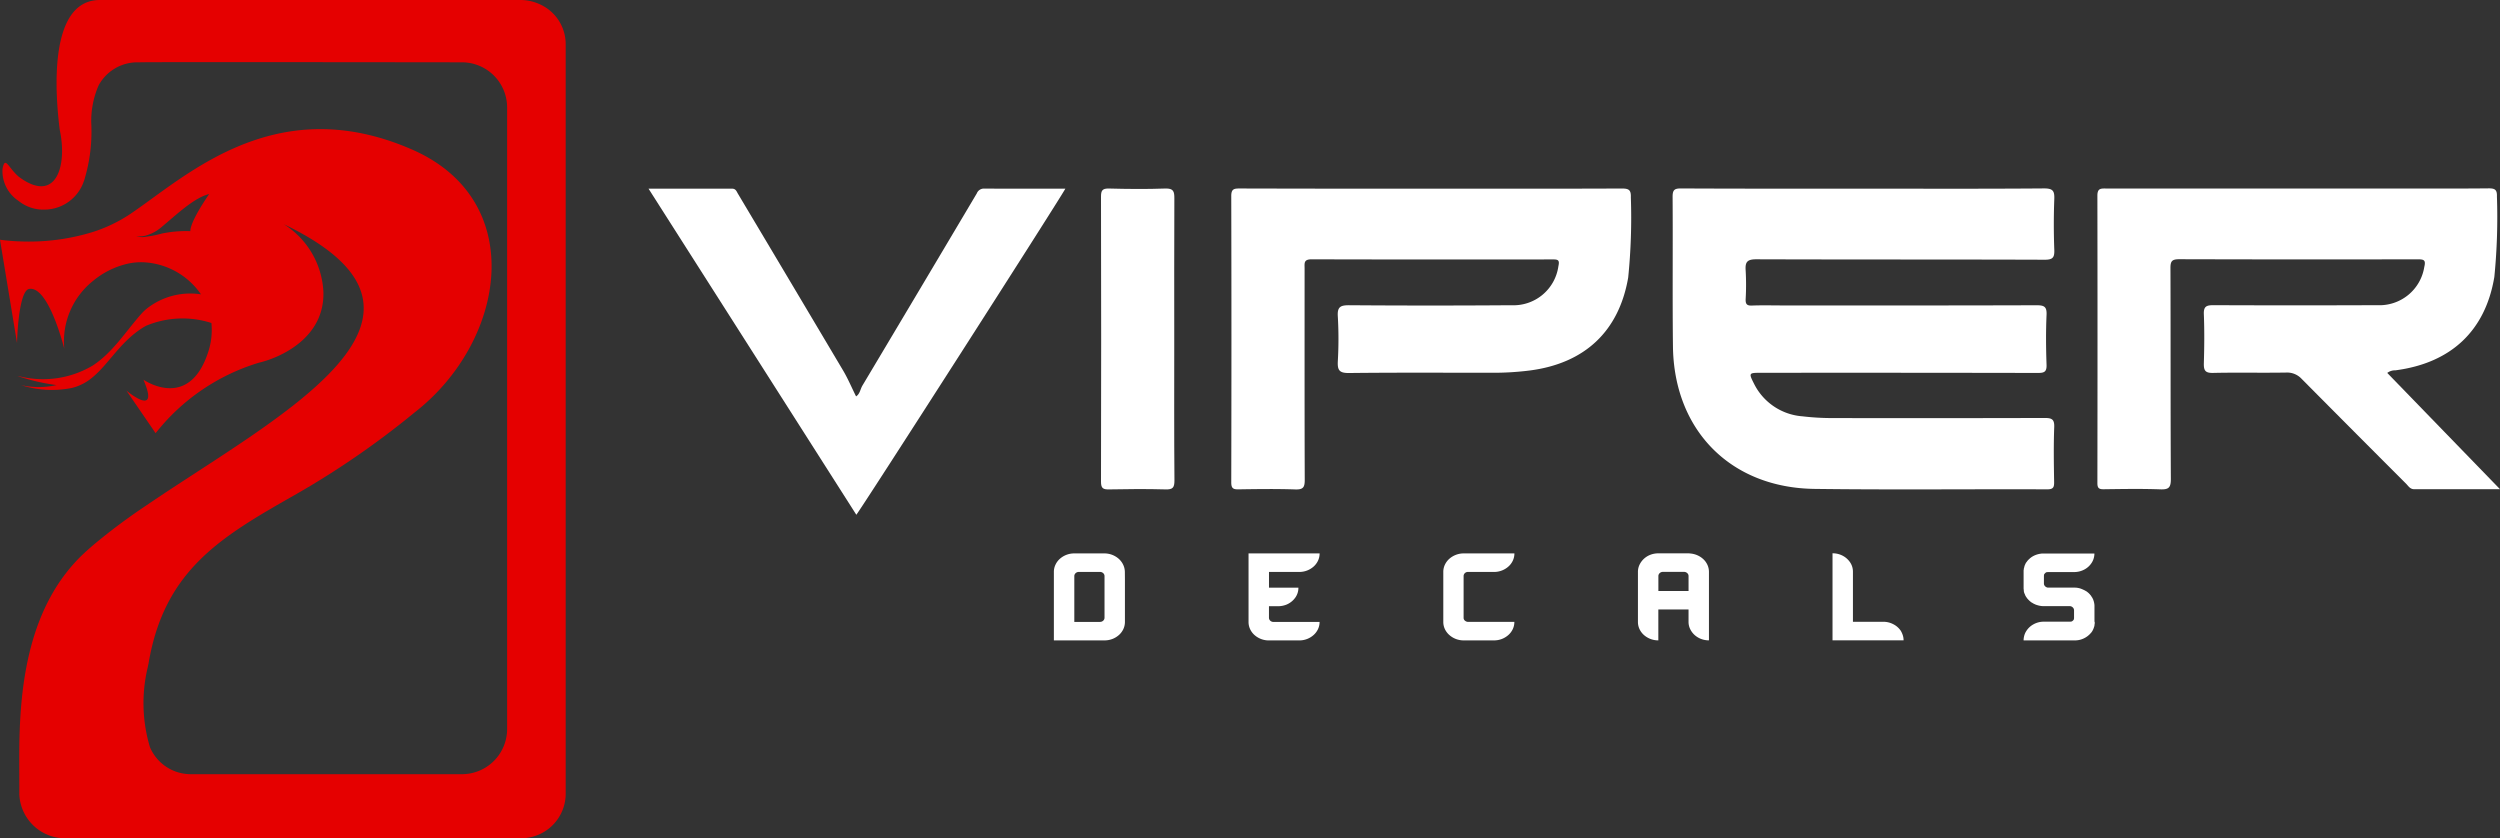
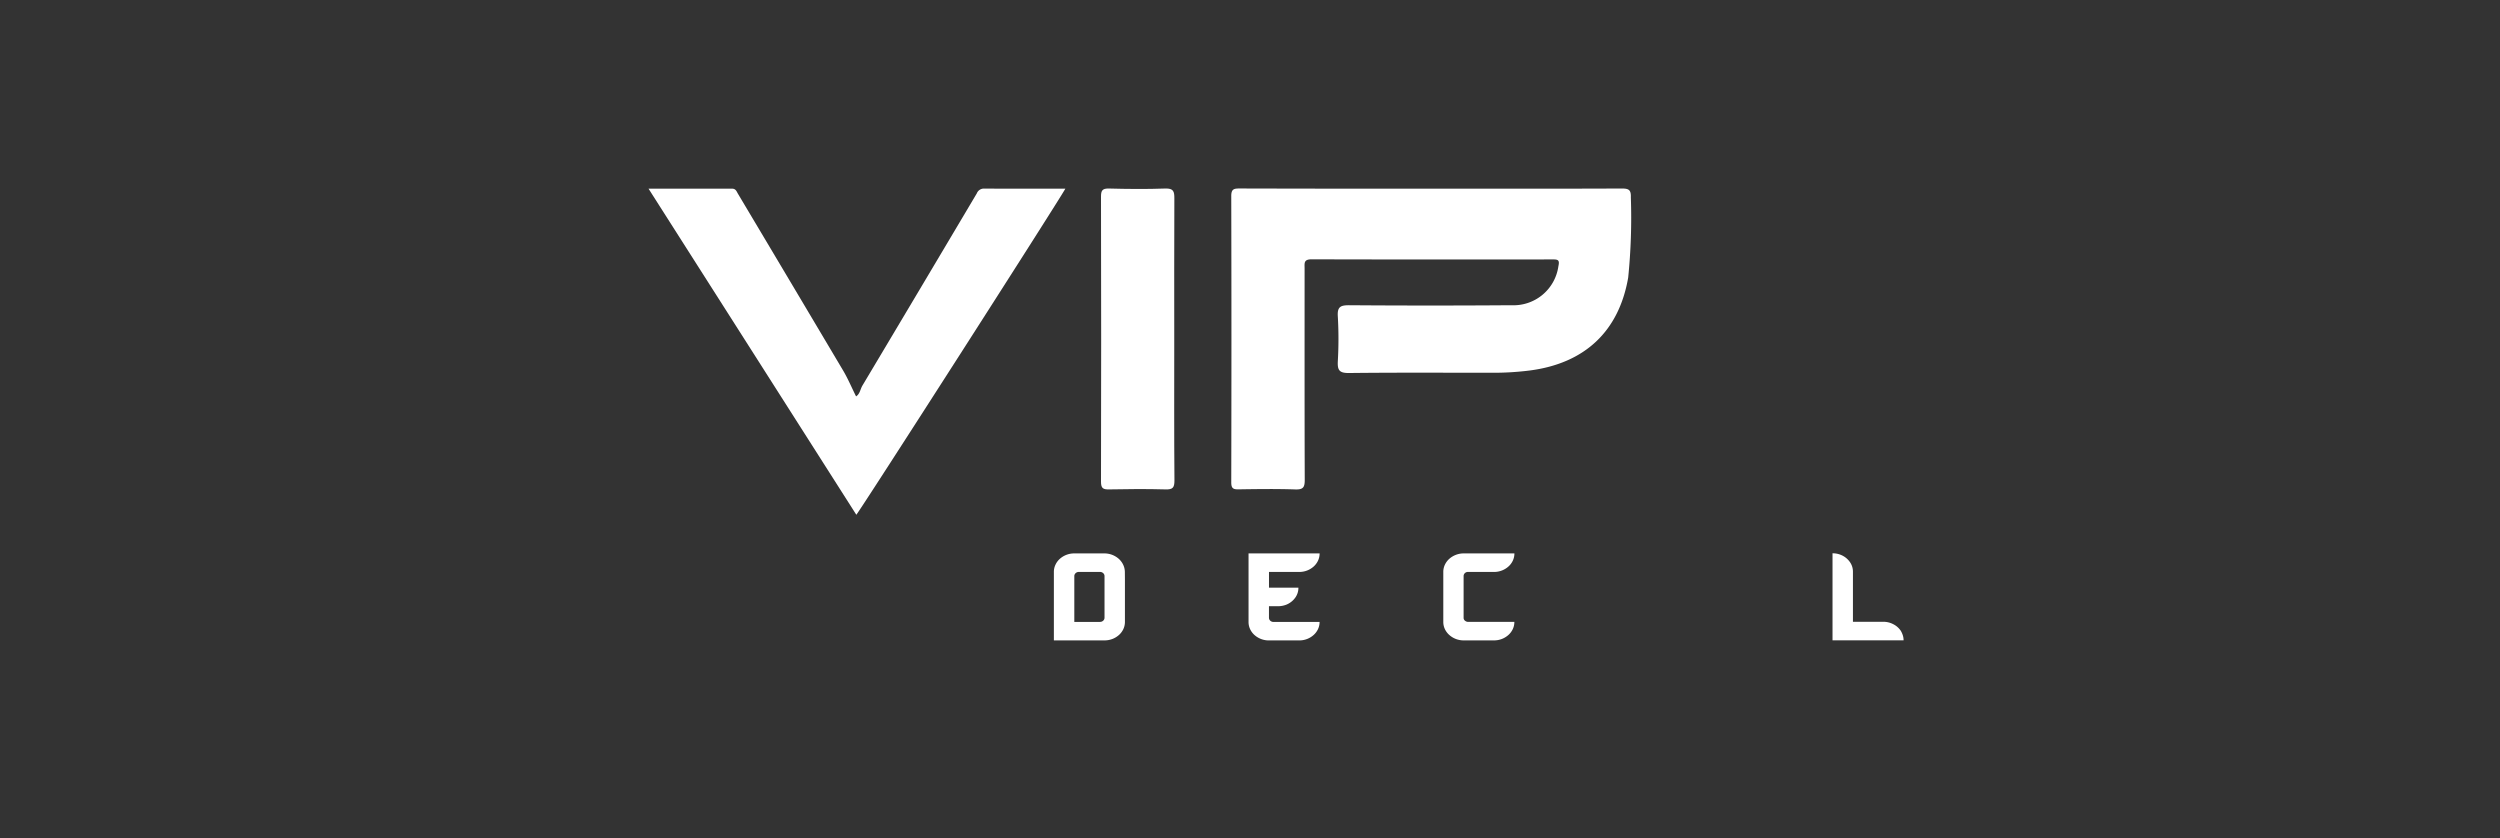
<svg xmlns="http://www.w3.org/2000/svg" viewBox="0 0 187.988 63.031">
  <rect x="0" y="0" width="187.988" height="63.031" fill="#333333" stroke="none" />
  <defs>
    <style>
      .cls-1 {
        fill: #e50000;
      }

      .cls-2, .cls-3 {
        fill: #fff;
      }

      .cls-3 {
        fill-rule: evenodd;
      }
    </style>
  </defs>
  <g id="Ativo_2" data-name="Ativo 2" transform="translate(-26.234 0.001)">
    <g id="Logo" transform="translate(0 -0.001)">
-       <path id="Path_57" data-name="Path 57" class="cls-1" d="M1085.262.354A3.469,3.469,0,0,0,1083.725,0h-31.616c-3.918,0-3.353,7.142-3.014,9.774.537,2.524-.161,5.108-2.411,3.943h-.005a5.189,5.189,0,0,1-.67-.429h0l-.02-.018c-.56-.492-.836-1.085-1.015-1.02-.07.025-.126.153-.181.439,0,.01,0,.023-.005.033a2.684,2.684,0,0,0,1.2,2.378,2.97,2.97,0,0,0,2,.66h.008a3.144,3.144,0,0,0,2.908-2.13.084.084,0,0,1,.013-.025,12.51,12.51,0,0,0,.545-4.362,6.713,6.713,0,0,1,.552-2.82,3.314,3.314,0,0,1,2.893-1.738h.216c.384-.033,24.27,0,24.27,0a3.4,3.4,0,0,1,3.34,3.468V54.748a3.4,3.4,0,0,1-3.34,3.466h-20.478a3.33,3.33,0,0,1-3.036-2.024l-.005-.013a11.511,11.511,0,0,1-.168-5.985c.023-.113.045-.216.068-.314,0-.005,0-.01,0-.018,1.2-7.072,5.53-9.538,11.138-12.725a64.414,64.414,0,0,0,8.838-6.1c6.891-5.337,8.626-15.945-.151-19.785-9.365-4.1-15.779.939-20.026,4.011-.417.3-.811.583-1.188.836a11.207,11.207,0,0,1-2.82,1.351,16.282,16.282,0,0,1-5.513.7h-.068c-.859-.04-1.384-.123-1.384-.123l1.281,7.77s.015-.746.1-1.6c.02-.186.043-.377.068-.57.133-.934.357-1.836.741-1.9,1.419-.239,2.542,4.106,2.645,4.5a5.813,5.813,0,0,1,2.127-5.075,6.284,6.284,0,0,1,2.547-1.3,4.581,4.581,0,0,1,1.462-.118,5.567,5.567,0,0,1,4.141,2.4,5.28,5.28,0,0,0-4.141,1.128,3.575,3.575,0,0,0-.344.339c-1.188,1.336-2.135,2.9-3.664,3.893a7.32,7.32,0,0,1-5.513.8l-.068-.01-.073-.013.073.023.068.023a15.237,15.237,0,0,0,2.8.64,6.028,6.028,0,0,1-2.675,0,7.579,7.579,0,0,0,3.84.213,3.768,3.768,0,0,0,1.547-.8c1.241-1.022,2.084-2.687,3.835-3.765l.173-.1a7.081,7.081,0,0,1,4.927-.216,5.261,5.261,0,0,1-.264,2.248c-1.258,3.777-3.943,2.544-4.664,2.127a1.926,1.926,0,0,1-.181-.113c.07.173.131.324.181.465.264.731.2,1.027,0,1.092-.42.141-1.462-.736-1.462-.736l1.462,2.135.733,1.067a15.652,15.652,0,0,1,7.77-5.3c1.554-.364,4.937-1.828,4.847-5.307a6.364,6.364,0,0,0-2.979-5.108c14.481,6.954-.52,14.453-10.367,21.168a45.752,45.752,0,0,0-4.008,3c-.228.2-.447.392-.655.585-4.2,3.935-4.789,9.963-4.857,14.435-.012,1.135,0,2.172,0,3.049v.645a3.451,3.451,0,0,0,3.584,3.292h34.087a3.355,3.355,0,0,0,3.413-3.292V3.292A3.286,3.286,0,0,0,1085.262.354Zm-26.349,17.027a8.969,8.969,0,0,0-2.15.181,8.157,8.157,0,0,1-1.188.239,1.309,1.309,0,0,1-.733-.055,1.549,1.549,0,0,0,.733-.038,3.1,3.1,0,0,0,1.188-.648c1.1-.912,2.426-2.195,3.566-2.469C1060.329,14.591,1058.912,16.6,1058.912,17.381Z" transform="translate(-1018.366 0.001)" />
      <g id="Group_48" data-name="Group 48" transform="translate(75 -54)">
        <path id="Path_51" data-name="Path 51" class="cls-2" d="M833.543,3462.038v3.209a1.267,1.267,0,0,1-.118.541,1.376,1.376,0,0,1-.328.441,1.609,1.609,0,0,1-.49.3,1.646,1.646,0,0,1-.6.11H828.2v-5.148a1.252,1.252,0,0,1,.118-.538,1.362,1.362,0,0,1,.328-.445,1.607,1.607,0,0,1,.49-.3,1.626,1.626,0,0,1,.6-.11H832a1.629,1.629,0,0,1,1.078.405,1.423,1.423,0,0,1,.328.434,1.3,1.3,0,0,1,.132.537Zm-3.46-.548a.348.348,0,0,0-.246.092.3.3,0,0,0-.1.228v3.438h1.925a.347.347,0,0,0,.247-.092.3.3,0,0,0,.1-.228v-3.118a.3.3,0,0,0-.1-.228.349.349,0,0,0-.247-.092Z" transform="translate(-797.72 -3364.484)" />
        <path id="Path_52" data-name="Path 52" class="cls-2" d="M1229.128,3465.25h2.212a1.259,1.259,0,0,1-.118.541,1.373,1.373,0,0,1-.328.441,1.6,1.6,0,0,1-.49.3,1.615,1.615,0,0,1-.6.11h-2.271a1.616,1.616,0,0,1-1.09-.409,1.368,1.368,0,0,1-.327-.441,1.267,1.267,0,0,1-.118-.541V3460.1h5.344a1.257,1.257,0,0,1-.118.542,1.376,1.376,0,0,1-.327.441,1.6,1.6,0,0,1-.49.3,1.625,1.625,0,0,1-.6.11h-2.271v1.182h2.212a1.261,1.261,0,0,1-.25.769,1.525,1.525,0,0,1-.655.508,1.722,1.722,0,0,1-.625.118h-.684v.861a.3.3,0,0,0,.1.229.348.348,0,0,0,.243.092Z" transform="translate(-1180.88 -3364.485)" />
        <path id="Path_53" data-name="Path 53" class="cls-2" d="M1625.234,3464.9v.06a.271.271,0,0,0,.1.195.394.394,0,0,0,.217.092h3.5a1.265,1.265,0,0,1-.118.541,1.375,1.375,0,0,1-.328.441,1.607,1.607,0,0,1-.489.3,1.626,1.626,0,0,1-.6.11h-2.271a1.647,1.647,0,0,1-.6-.11,1.617,1.617,0,0,1-.489-.3,1.375,1.375,0,0,1-.331-.441,1.265,1.265,0,0,1-.118-.541v-3.757a1.259,1.259,0,0,1,.118-.538,1.373,1.373,0,0,1,.331-.445,1.627,1.627,0,0,1,1.089-.409h3.809a1.257,1.257,0,0,1-.118.541,1.361,1.361,0,0,1-.328.442,1.593,1.593,0,0,1-.49.3,1.625,1.625,0,0,1-.6.111h-2a.329.329,0,0,0-.2.1.307.307,0,0,0-.084.191Z" transform="translate(-1563.944 -3364.484)" />
-         <path id="Path_54" data-name="Path 54" class="cls-2" d="M2025.471,3460.1a1.709,1.709,0,0,1,.574.128,1.6,1.6,0,0,1,.467.3,1.352,1.352,0,0,1,.313.434,1.262,1.262,0,0,1,.114.527v5.148a1.625,1.625,0,0,1-.6-.11,1.549,1.549,0,0,1-.486-.3,1.467,1.467,0,0,1-.327-.442,1.229,1.229,0,0,1-.122-.541v-.928h-2.271v2.322a1.626,1.626,0,0,1-1.089-.408,1.387,1.387,0,0,1-.328-.442,1.27,1.27,0,0,1-.117-.541v-3.761a1.228,1.228,0,0,1,.114-.523,1.493,1.493,0,0,1,.309-.435,1.523,1.523,0,0,1,.46-.305,1.662,1.662,0,0,1,.57-.128h2.418Zm-2.337,2.827h2.271V3461.8a.285.285,0,0,0-.1-.22.346.346,0,0,0-.247-.092h-1.579a.345.345,0,0,0-.243.092.3.3,0,0,0-.1.228v1.116Z" transform="translate(-1947.2 -3364.485)" />
        <path id="Path_55" data-name="Path 55" class="cls-2" d="M2424.341,3465.64a1.72,1.72,0,0,1,.147.335,1.219,1.219,0,0,1,.055.368H2419.2V3459.8a1.629,1.629,0,0,1,.769.185,1.526,1.526,0,0,1,.556.5,1.244,1.244,0,0,1,.21.707v3.758h2.271a1.6,1.6,0,0,1,.78.191A1.488,1.488,0,0,1,2424.341,3465.64Z" transform="translate(-2330.169 -3364.195)" />
-         <path id="Path_56" data-name="Path 56" class="cls-2" d="M2814.947,3465.329v.041a.373.373,0,0,1,0,.074.528.528,0,0,0,0,.062.282.282,0,0,0-.019.078.026.026,0,0,1,0,.015.041.041,0,0,0,0,.019v.019a.022.022,0,0,1-.007.019.136.136,0,0,1-.019.058v.008a.048.048,0,0,0-.007.033l-.008.007c0,.011,0,.019-.007.019a.332.332,0,0,1-.033.092v.007l-.007.011a.022.022,0,0,0-.007.015.023.023,0,0,1-.007.019l-.026.051-.007.008v.007a.024.024,0,0,0-.007.018c-.011.011-.015.019-.015.026l-.015.018-.011.018-.025.034v.007a.7.7,0,0,1-.078.084v.007a.007.007,0,0,0-.007.007,1.59,1.59,0,0,1-.479.365,1.523,1.523,0,0,1-.622.162H2809.6v-.044a1.408,1.408,0,0,1,.059-.346,1.209,1.209,0,0,1,.144-.312,1.467,1.467,0,0,1,.552-.512,1.6,1.6,0,0,1,.78-.192h1.958a.14.14,0,0,0,.051-.007h.044a.033.033,0,0,1,.026-.008l.011-.007.011-.008a.046.046,0,0,0,.033-.019l.007-.007a.171.171,0,0,0,.044-.033v-.008c.019-.007.025-.015.025-.025l.015-.019.019-.033a.027.027,0,0,1,.007-.019c0-.011,0-.018,0-.022a.036.036,0,0,0,0-.022l.007-.019v-.6a.3.3,0,0,0-.1-.221.336.336,0,0,0-.239-.092h-2.009a1.618,1.618,0,0,1-.291-.04,2.539,2.539,0,0,1-.276-.085l-.007-.007-.118-.052a.007.007,0,0,0-.007-.007l-.06-.034-.051-.033-.018-.007-.048-.029-.037-.03-.015-.015-.018-.011-.034-.03-.033-.029-.033-.034-.051-.051-.008-.007a.4.4,0,0,0-.059-.066l-.025-.033a.064.064,0,0,1-.022-.033.09.09,0,0,0-.022-.033l-.011-.015-.015-.019-.041-.07-.025-.051a.2.2,0,0,1-.011-.033.143.143,0,0,0-.015-.033,6.409,6.409,0,0,1-.051-.118.071.071,0,0,1-.007-.033.077.077,0,0,0-.007-.034.069.069,0,0,1-.007-.025.071.071,0,0,0-.007-.026.255.255,0,0,0,0-.047.269.269,0,0,1,0-.048.1.1,0,0,1-.008-.041.719.719,0,0,1-.007-.125v-1.225a.463.463,0,0,1,0-.074l.011-.062a.672.672,0,0,1,.019-.125.025.025,0,0,0,.007-.019.073.073,0,0,0,.008-.026.068.068,0,0,1,.007-.025v-.019a.048.048,0,0,0,.008-.033h.007v-.007c0-.011,0-.019.007-.019a.256.256,0,0,1,.033-.092v-.007a.008.008,0,0,0,.007-.008.022.022,0,0,0,.007-.018.025.025,0,0,1,.008-.019l.025-.051.007-.007v-.011a.02.02,0,0,0,.007-.015.051.051,0,0,0,.019-.026.112.112,0,0,0,.026-.032l.026-.034.007-.006a.515.515,0,0,1,.066-.085v-.008a.008.008,0,0,0,.008-.007l.059-.059.085-.078.025-.026a.45.45,0,0,0,.077-.058,1.586,1.586,0,0,1,.39-.2,1.785,1.785,0,0,1,.46-.092h3.908v.034a1.287,1.287,0,0,1-.2.658,1.466,1.466,0,0,1-.552.511,1.615,1.615,0,0,1-.78.192h-1.958l-.051.008h-.044l-.026.007-.011.008-.011.007-.034.018-.007.008c-.012.007-.019.011-.022.019l-.022.018v.008l-.026.025-.019.018a.044.044,0,0,1-.019.033c0,.011,0,.019-.007.019s0,.019,0,.022a.049.049,0,0,0,0,.022.021.021,0,0,1-.007.019v.6a.288.288,0,0,0,.1.22.333.333,0,0,0,.239.092h2.01a1.4,1.4,0,0,1,.566.136h.008l.117.059h.008l.059.033.052.034.019.007.048.029.037.029.015.015.018.011.033.029.034.03.014.011.018.022.052.051.007.008a.544.544,0,0,0,.059.07l.011.015.015.019a.454.454,0,0,1,.041.07.188.188,0,0,1,.026.04.256.256,0,0,1,.041.059l.026.052a.192.192,0,0,0,.033.066.061.061,0,0,1,.007.029.077.077,0,0,0,.008.029.449.449,0,0,1,.025.059.083.083,0,0,1,.007.041.087.087,0,0,0,.008.037.063.063,0,0,1,.007.022l.008.022a.46.46,0,0,0,.018.1v.033a.742.742,0,0,1,.007.136v1.174Z" transform="translate(-2706.201 -3364.584)" />
-         <path id="Path_58" data-name="Path 58" class="cls-3" d="M2106.888,2714.317c4.512,0,9.027.019,13.543-.018.663,0,.788.188.766.795-.048,1.27-.048,2.547,0,3.816.022.581-.107.755-.728.751-7.229-.026-14.456-.008-21.68-.033-.688,0-.846.206-.8.836a19.254,19.254,0,0,1,0,2.16c-.015.383.1.5.482.483.766-.03,1.535-.008,2.3-.008,6.364,0,12.727.008,19.089-.014.578,0,.784.1.755.729-.055,1.248-.044,2.5,0,3.743.018.523-.158.618-.644.618q-10.444-.022-20.889-.011c-.85,0-.865.026-.471.806a4.433,4.433,0,0,0,3.647,2.466,18.95,18.95,0,0,0,2.226.132q8,.015,15.99-.007c.534,0,.74.092.718.688-.052,1.365-.03,2.738-.008,4.1.008.405-.044.582-.526.578-5.833-.022-11.67.044-17.5-.033-6.308-.085-10.566-4.416-10.636-10.728-.044-3.747,0-7.493-.026-11.236,0-.507.129-.633.633-.629C2097.717,2714.325,2102.3,2714.317,2106.888,2714.317Z" transform="translate(-2015.49 -2646.131)" />
-         <path id="Path_59" data-name="Path 59" class="cls-3" d="M2982.1,2728.069l8.479,8.744c-2.249,0-4.351,0-6.452,0-.32,0-.445-.25-.625-.427q-3.924-3.924-7.828-7.858a1.493,1.493,0,0,0-1.192-.486c-1.826.03-3.651-.014-5.473.026-.6.015-.714-.184-.7-.729.036-1.222.048-2.451,0-3.673-.026-.6.191-.691.728-.691q6.162.025,12.318,0a3.411,3.411,0,0,0,3.529-2.871c.129-.523-.025-.578-.486-.578q-8.969.019-17.937-.007c-.556,0-.667.151-.663.681.019,5.281,0,10.566.03,15.847,0,.645-.162.8-.788.777-1.417-.051-2.833-.026-4.25-.008-.368.008-.489-.084-.486-.471q.018-10.805,0-21.61c0-.567.279-.533.662-.533H2982c2.57,0,5.138.015,7.707-.011.493-.007.659.1.64.622a45.311,45.311,0,0,1-.195,6.039c-.674,4.055-3.264,6.477-7.437,7.022A.974.974,0,0,0,2982.1,2728.069Z" transform="translate(-2851.356 -2646.027)" />
        <path id="Path_60" data-name="Path 60" class="cls-3" d="M1205.644,2714.509c4.777,0,9.554.011,14.331-.011.53,0,.692.114.673.663a44.634,44.634,0,0,1-.2,6.035c-.7,4.052-3.275,6.448-7.39,6.985a21.75,21.75,0,0,1-2.871.172c-3.577,0-7.154-.022-10.731.019-.725.007-.876-.206-.843-.876a29.431,29.431,0,0,0,0-3.382c-.048-.732.213-.843.876-.839q6.083.045,12.171,0a3.408,3.408,0,0,0,3.54-2.937c.1-.445-.011-.512-.419-.508q-9.072.015-18.147-.008c-.6,0-.519.31-.519.669,0,5.3-.007,10.61.011,15.917,0,.545-.107.736-.7.718-1.413-.048-2.834-.029-4.247-.007-.4.007-.582-.041-.578-.53q.026-10.764,0-21.533c0-.534.225-.56.636-.56Q1198.442,2714.517,1205.644,2714.509Z" transform="translate(-1146.782 -2646.323)" />
        <path id="Path_61" data-name="Path 61" class="cls-3" d="M31.344,2714.511c-.475.883-15.295,24-15.718,24.521L0,2714.511c2.179,0,4.229,0,6.282,0,.291,0,.342.221.449.394q3.956,6.636,7.9,13.278c.364.615.644,1.281.975,1.947.291-.18.316-.541.478-.813q4.31-7.221,8.6-14.449a.573.573,0,0,1,.545-.364C27.241,2714.519,29.25,2714.511,31.344,2714.511Z" transform="translate(0 -2646.324)" />
        <path id="Path_62" data-name="Path 62" class="cls-3" d="M930.009,2725.65c0,3.526-.015,7.051.015,10.577,0,.544-.133.685-.673.669-1.413-.04-2.83-.029-4.243,0-.442.007-.607-.074-.607-.574q.026-10.72,0-21.44c0-.456.1-.622.589-.611,1.413.037,2.83.052,4.243,0,.618-.021.688.221.684.74C930,2718.551,930.009,2722.1,930.009,2725.65Z" transform="translate(-890.477 -2646.095)" />
      </g>
    </g>
  </g>
</svg>